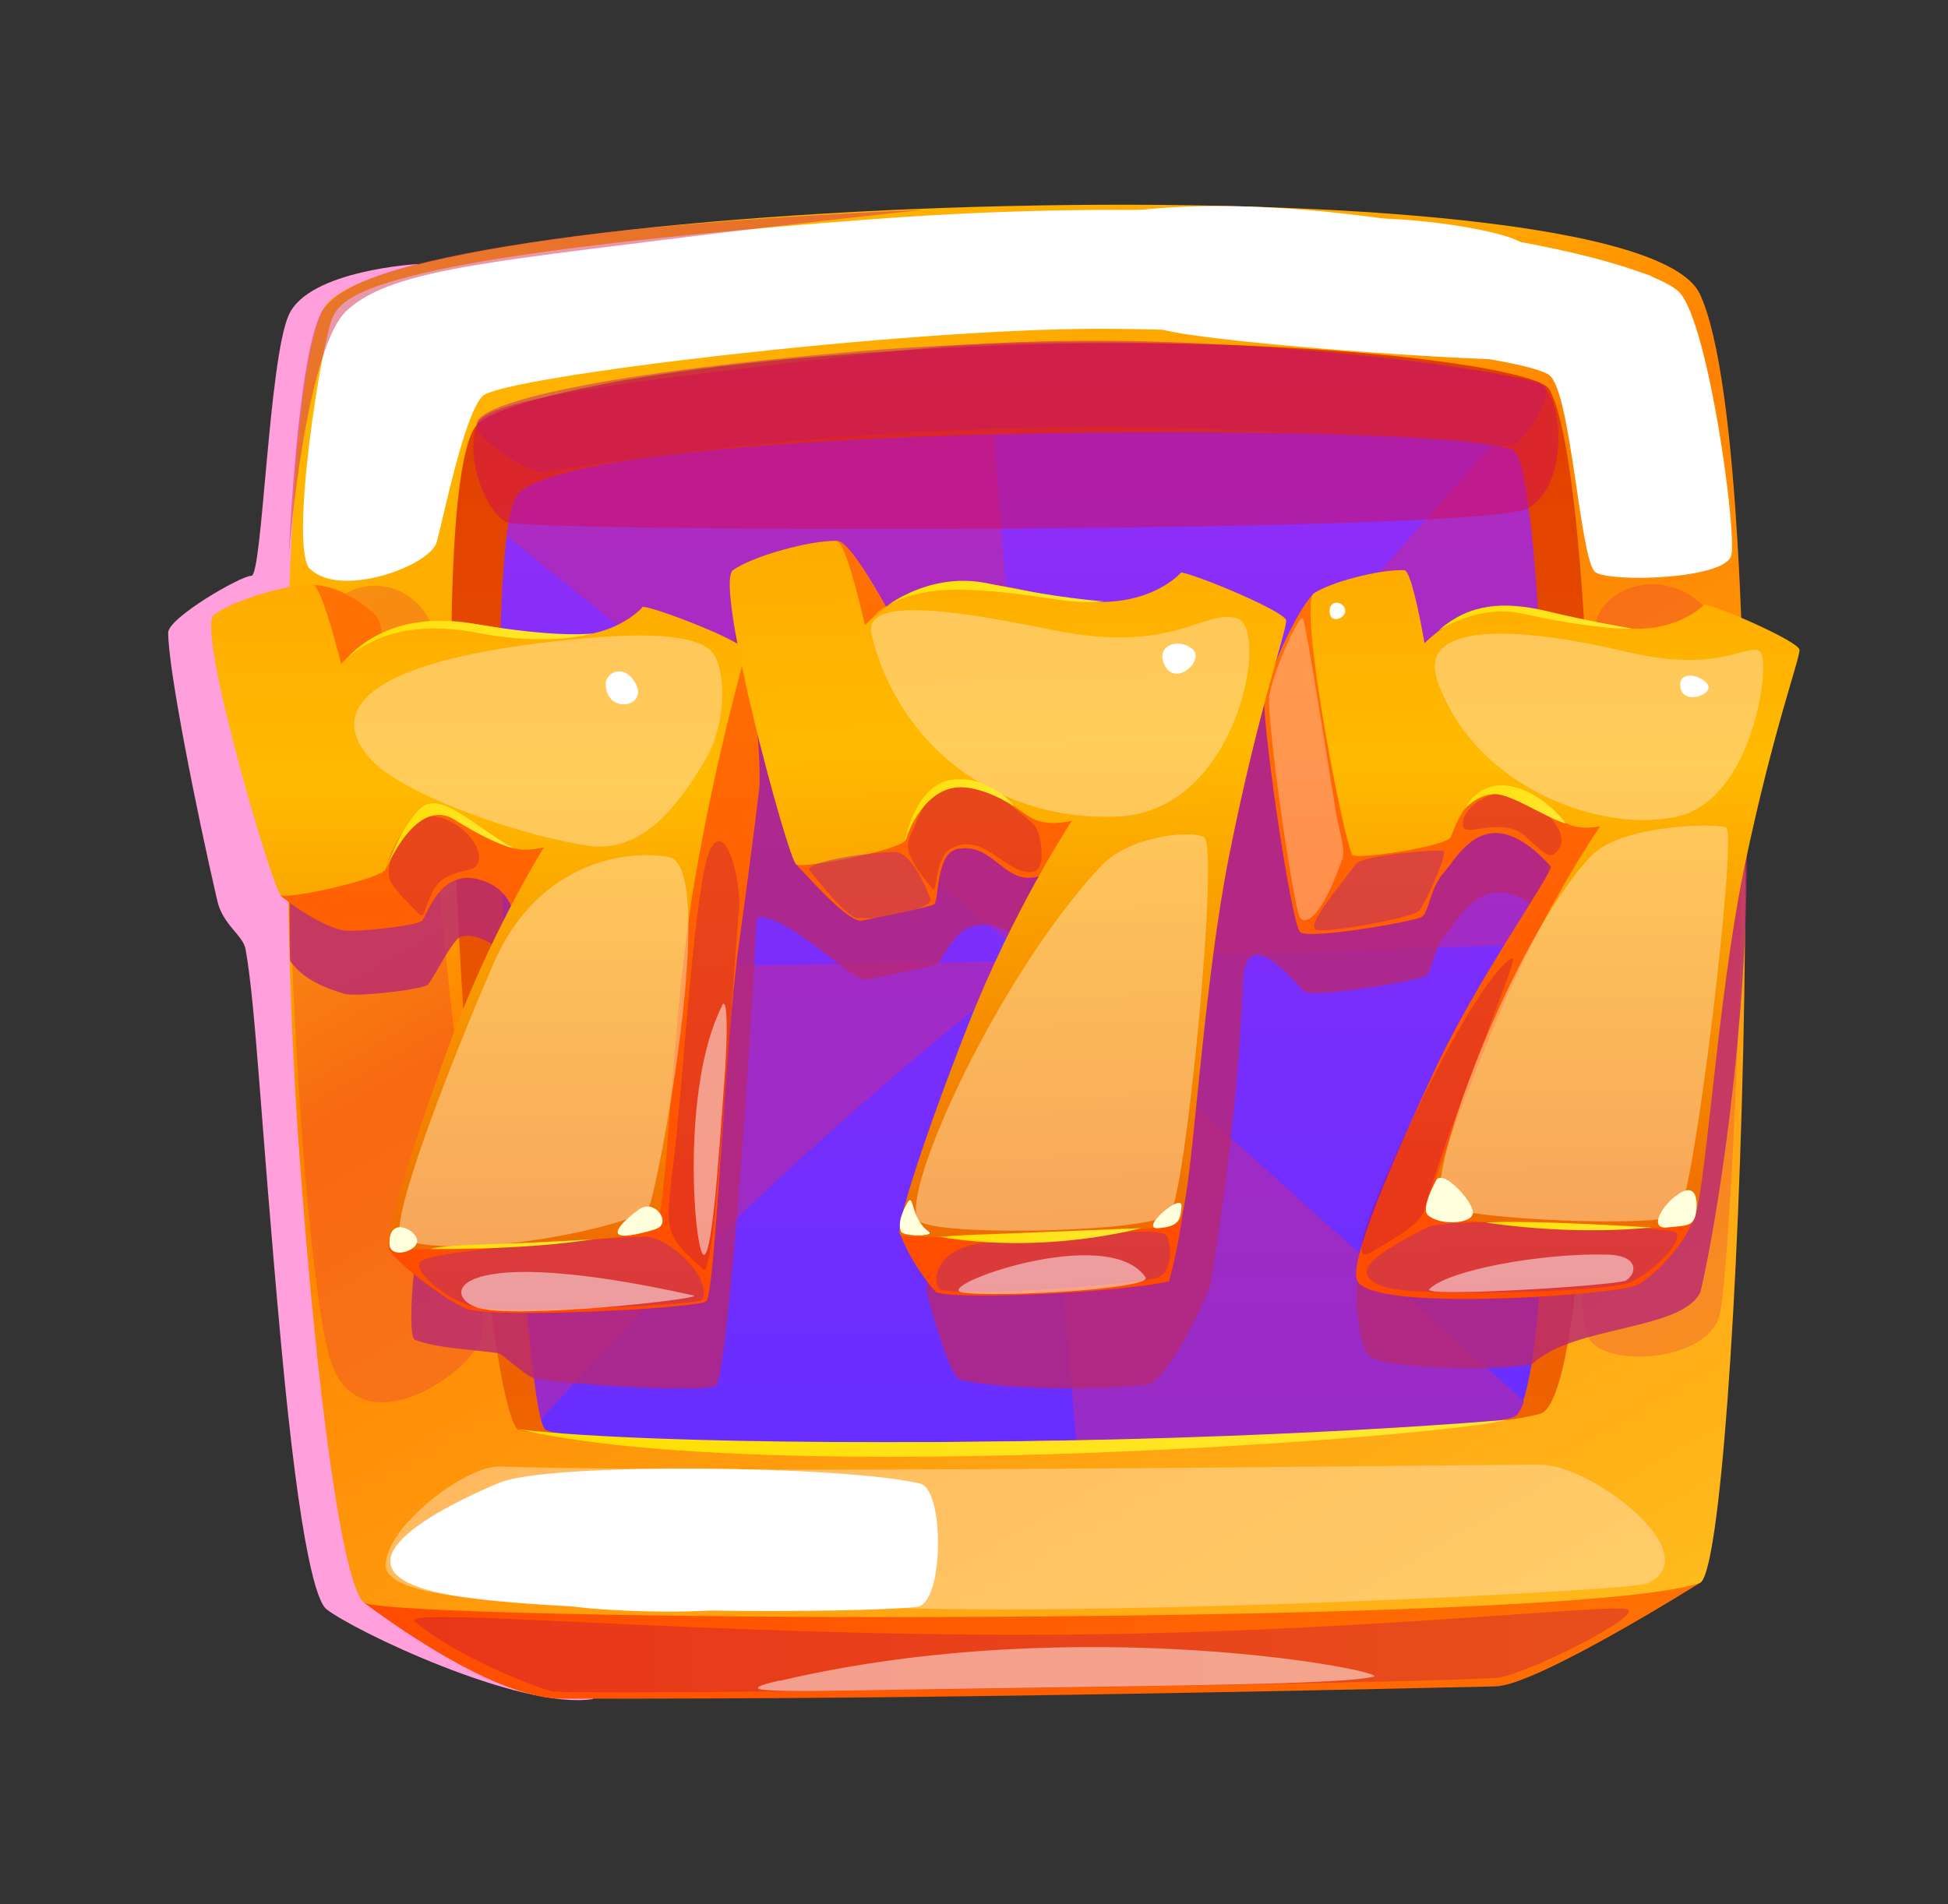
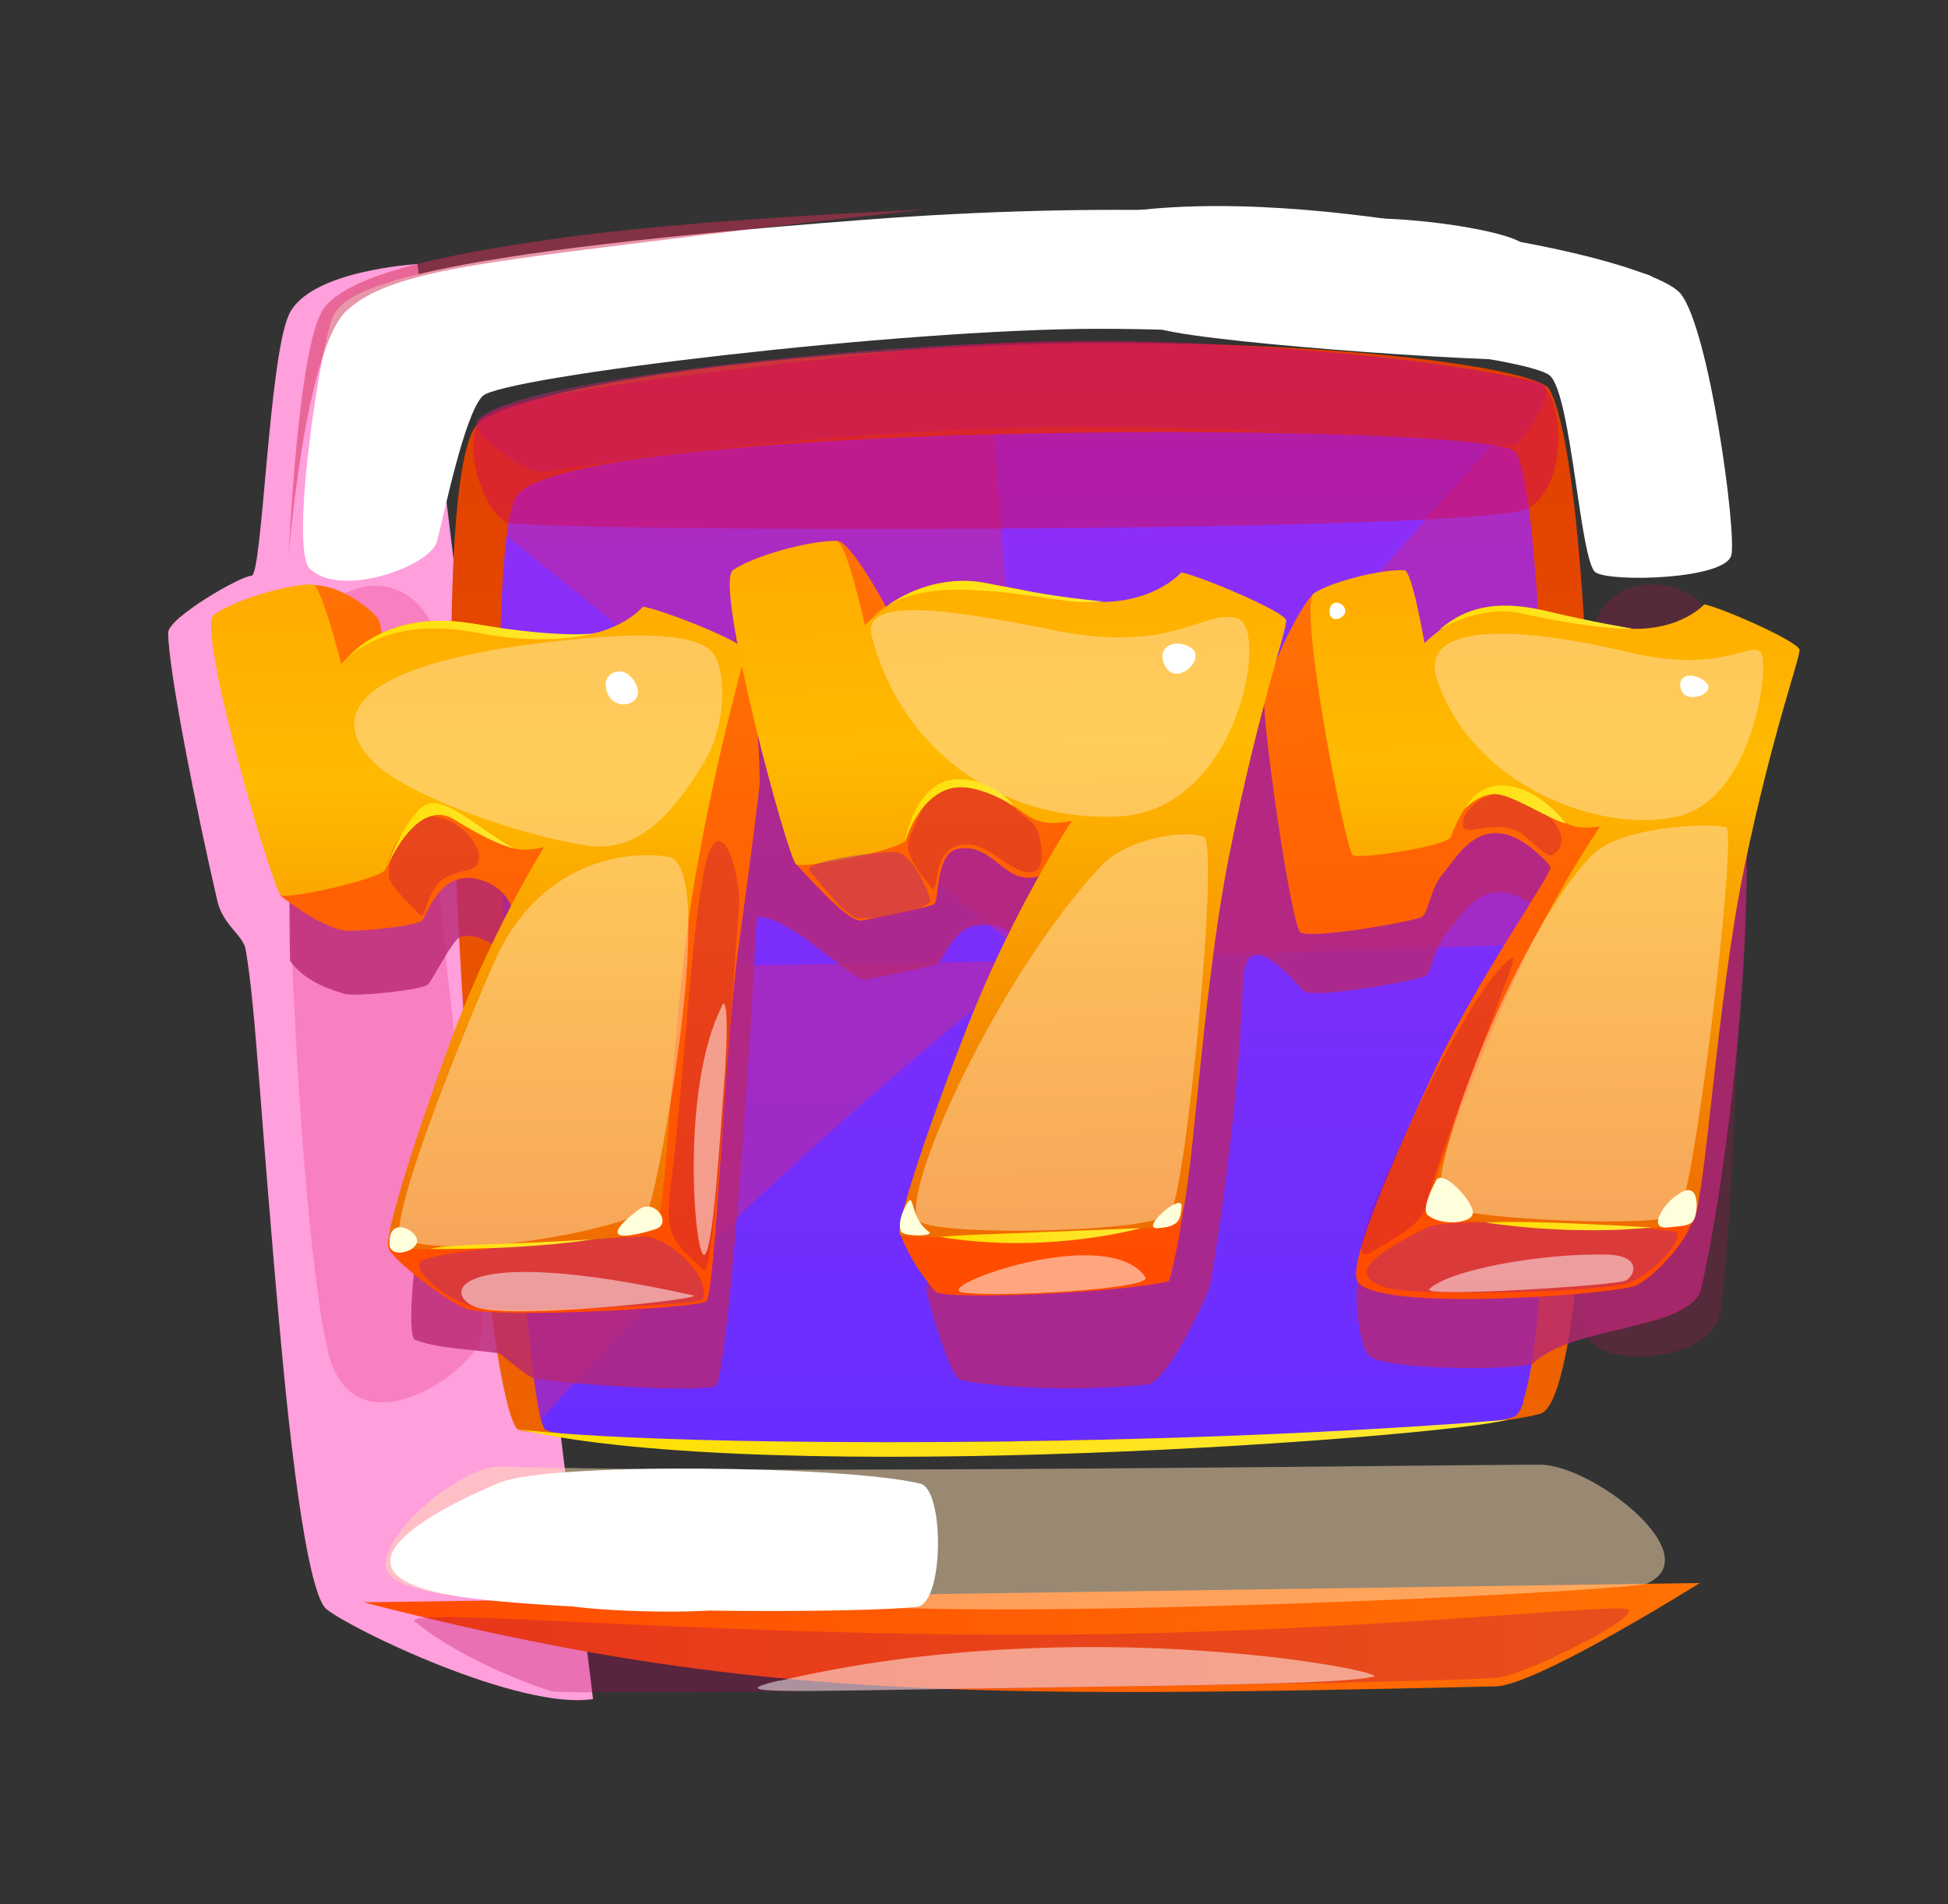
<svg xmlns="http://www.w3.org/2000/svg" width="45" height="44" viewBox="0 0 45 44" fill="none">
  <rect x="0" y="0" width="45" height="44" fill="#333333" stroke="none" />
  <path d="M9.643 6.102C9.643 6.102 7.134 6.239 6.67 7.279C6.206 8.319 6.06 13.294 5.81 13.303C5.561 13.303 3.885 14.274 3.885 14.618C3.885 15.46 4.538 18.734 5.02 20.814C5.149 21.373 5.613 21.605 5.673 21.931C5.913 23.28 6.017 25.859 6.489 31.006C6.945 35.956 7.331 37.005 7.538 37.177C8.131 37.658 12.015 39.523 13.699 39.256L9.643 6.102Z" fill="#FF9FDB" />
-   <path d="M8.397 37.022C9.394 37.761 11.56 39.248 12.986 39.248C17.051 39.248 22.139 39.248 34.548 38.964C35.493 38.947 39.266 36.575 39.266 36.575L8.397 37.022Z" fill="url(#paint0_linear_131_61952)" />
-   <path d="M7.469 7.141C6.463 9.127 6.463 20.273 6.893 26.348C7.323 32.424 7.924 36.575 8.397 37.022C8.87 37.469 36.198 37.615 39.266 36.575C40.177 36.266 41.096 10.656 39.266 6.789C37.71 3.506 8.792 4.546 7.469 7.141Z" fill="url(#paint1_linear_131_61952)" />
+   <path d="M8.397 37.022C17.051 39.248 22.139 39.248 34.548 38.964C35.493 38.947 39.266 36.575 39.266 36.575L8.397 37.022Z" fill="url(#paint0_linear_131_61952)" />
  <path d="M11.018 9.814C9.626 11.37 10.984 31.84 11.946 33.017C12.256 33.395 32.451 33.516 35.579 32.665C37.152 32.235 37.135 11.447 35.794 8.998C35.502 8.456 29.598 7.674 22.439 8.009C14.086 8.405 11.353 9.436 11.027 9.805L11.018 9.814Z" fill="url(#paint2_linear_131_61952)" />
  <g style="mix-blend-mode:multiply" opacity="0.5">
    <path d="M11.018 9.814C11.044 10.218 12.281 10.94 12.522 10.905C14.258 10.665 21.322 9.47 29.744 9.995C34.874 10.312 34.935 10.355 35.046 10.244C35.485 9.823 35.871 8.963 35.665 8.903C33.096 8.113 25.954 7.605 19.878 8.113C14.052 8.602 10.975 9.29 11.01 9.814H11.018Z" fill="#B82774" />
  </g>
  <path d="M35.201 32.381C35.141 32.562 35.063 32.682 34.995 32.725C34.565 32.974 29.856 33.189 24.863 33.275C19.062 33.387 12.874 33.335 12.582 33.017C12.556 32.991 12.531 32.914 12.496 32.794C12.221 31.72 11.869 27.07 11.671 22.378C11.508 18.322 11.465 14.223 11.706 12.375C11.757 11.98 11.826 11.679 11.903 11.516C12.333 10.63 17.575 10.184 22.955 10.037C27.819 9.909 32.803 10.02 34.445 10.278C34.728 10.321 34.917 10.373 34.978 10.424C35.433 10.777 35.742 16.32 35.777 21.794C35.811 26.46 35.639 31.066 35.184 32.373L35.201 32.381Z" fill="url(#paint3_linear_131_61952)" />
  <g style="mix-blend-mode:multiply" opacity="0.5">
    <path d="M23.892 22.215L11.714 12.392C11.766 11.997 11.835 11.696 11.912 11.533C12.342 10.648 17.584 10.201 22.963 10.055L23.892 22.215Z" fill="#CA2790" />
  </g>
  <g style="mix-blend-mode:multiply" opacity="0.5">
    <path d="M35.794 21.802L23.892 22.215L34.453 10.295C34.737 10.338 34.926 10.39 34.986 10.441C35.442 10.794 35.751 16.337 35.785 21.811L35.794 21.802Z" fill="#CA2790" />
  </g>
  <g style="mix-blend-mode:multiply" opacity="0.5">
-     <path d="M35.201 32.381C35.141 32.562 35.063 32.682 34.995 32.725C34.565 32.974 29.856 33.189 24.863 33.275L23.892 22.206L35.201 32.373V32.381Z" fill="#CA2790" />
-   </g>
+     </g>
  <g style="mix-blend-mode:multiply" opacity="0.5">
    <path d="M23.892 22.215C23.892 22.215 17.919 26.727 12.496 32.802C12.221 31.728 11.869 27.079 11.671 22.387L23.883 22.206L23.892 22.215Z" fill="#CA2790" />
  </g>
  <g style="mix-blend-mode:multiply" opacity="0.5">
    <path d="M11.018 9.814C10.735 10.536 11.207 11.834 11.706 12.066C12.213 12.298 34.333 12.332 35.313 11.739C36.292 11.146 36.103 8.998 35.502 8.817C34.9 8.637 27.492 7.373 20.867 8.095C14.241 8.817 11.242 9.221 11.01 9.806L11.018 9.814Z" fill="#D40C55" />
  </g>
  <path d="M11.946 33.017C17.842 34.392 33.508 33.189 34.823 32.802C34.823 32.802 29.589 33.275 21.838 33.318C14.095 33.361 11.938 33.017 11.938 33.017H11.946Z" fill="url(#paint4_linear_131_61952)" />
  <g style="mix-blend-mode:multiply" opacity="0.2">
    <path d="M10.09 14.781C9.669 13.045 7.417 13.02 6.876 15.357C6.335 17.695 6.979 29.167 7.615 31.367C8.26 33.559 10.924 31.711 11.121 30.895C11.319 30.078 10.339 23.315 10.09 19.791C9.841 16.268 10.193 15.211 10.09 14.781Z" fill="#DA0553" />
  </g>
  <g style="mix-blend-mode:multiply" opacity="0.2">
    <path d="M36.86 14.377C37.186 13.217 39.455 12.925 39.996 15.271C40.538 17.609 40.014 28.755 39.739 30.319C39.549 31.393 37.367 31.616 36.774 31.023C36.327 30.576 36.585 27.199 36.86 23.676C37.186 19.525 36.739 14.807 36.86 14.377Z" fill="#DA0553" />
  </g>
  <g style="mix-blend-mode:soft-light" opacity="0.5">
    <path d="M8.904 36.137C8.861 37.366 15.367 36.962 20.729 37.151C26.092 37.331 37.676 36.755 38.054 36.584C39.481 35.93 36.782 33.842 35.579 33.842C33.37 33.842 17.799 34.066 11.542 33.885C10.769 33.859 8.938 35.252 8.913 36.137H8.904Z" fill="#FFE0B3" />
  </g>
  <g style="mix-blend-mode:soft-light">
    <path d="M7.16 13.14C7.856 13.836 9.935 13.08 10.09 12.521C10.245 11.963 10.717 9.591 11.147 9.152C11.577 8.706 20.824 7.597 25.387 7.597C29.95 7.597 35.287 8.267 35.794 8.671C36.301 9.075 36.499 12.994 36.86 13.226C37.221 13.458 39.876 13.389 39.996 12.822C40.117 12.263 39.481 7.58 38.819 6.781C38.157 5.981 31.145 4.22 19.956 5.079C8.767 5.93 7.95 6.798 7.692 7.313C7.435 7.829 6.67 12.65 7.16 13.149V13.14Z" fill="white" />
  </g>
  <g style="mix-blend-mode:soft-light">
    <path d="M25.215 5.036C24.381 5.216 25.585 7.279 26.839 7.614C28.094 7.949 35.227 8.448 36 8.293C36.774 8.147 38.716 6.583 38.097 6.359C37.47 6.136 29.916 4.031 25.215 5.027V5.036Z" fill="white" />
  </g>
  <path d="M30.406 5.406C30.801 7.898 35.803 6.067 35.167 5.62C34.531 5.173 30.294 4.701 30.406 5.406Z" fill="white" />
  <g style="mix-blend-mode:multiply" opacity="0.5">
    <path d="M21.322 4.847C21.322 4.847 16.071 5.045 12.763 5.526C10.778 5.809 8.062 6.265 7.469 7.141C6.876 8.018 6.67 12.822 6.67 12.822C6.67 12.822 7.048 8.07 8.01 7.176C8.973 6.282 11.07 6.076 15.461 5.526C18.331 5.165 21.331 4.847 21.331 4.847H21.322Z" fill="#D42F55" />
  </g>
  <g style="mix-blend-mode:soft-light">
    <path d="M11.542 34.255C8.99 35.337 7.95 36.429 10.434 36.859C12.917 37.288 19.887 37.28 21.185 37.125C21.812 37.048 21.82 34.418 21.262 34.28C19.517 33.859 12.677 33.782 11.551 34.255H11.542Z" fill="white" />
  </g>
  <path d="M12.849 36.97C14.533 36.102 15.59 36.206 16.381 36.455C17.171 36.704 17.816 37.031 16.699 37.177C15.59 37.331 12.47 37.159 12.84 36.97H12.849Z" fill="white" />
  <g style="mix-blend-mode:multiply" opacity="0.3">
    <path d="M9.592 37.469C10.554 38.285 12.299 38.956 12.745 39.076C13.192 39.196 33.929 38.878 34.642 38.758C35.356 38.638 38.028 37.297 37.581 37.177C37.135 37.056 31.059 37.744 24.167 37.77C16.088 37.804 9.136 37.091 9.592 37.477V37.469Z" fill="#B30053" />
  </g>
  <g style="mix-blend-mode:soft-light" opacity="0.5">
    <path d="M18.014 38.835C24.992 37.194 32.193 38.638 31.729 38.741C31.033 38.895 28.438 38.93 22.998 39.007C18.151 39.076 16.596 39.162 18.005 38.827L18.014 38.835Z" fill="white" />
  </g>
  <g style="mix-blend-mode:multiply" opacity="0.8">
    <path d="M40.237 16.354C40.22 16.165 39.79 15.4 39.429 15.331C39.429 15.331 38.785 16.053 37.384 15.864C35.992 15.675 34.453 14.79 32.967 16.225C32.967 16.225 32.683 14.549 32.503 14.541C31.944 14.523 30.827 14.816 30.44 15.073C30.44 15.073 30.423 15.082 30.423 15.099C30.139 15.4 29.787 16.122 29.546 16.689C29.71 16.105 29.813 15.761 29.804 15.684C29.778 15.477 27.785 14.644 27.381 14.575C27.381 14.575 26.685 15.4 25.103 15.237C23.677 15.082 22.07 14.283 20.566 15.374C20.566 15.374 19.741 13.845 19.44 13.862C18.778 13.853 17.481 14.223 17.034 14.541C16.896 14.644 16.965 15.331 17.137 16.242C16.656 15.95 15.281 15.426 14.954 15.383C14.954 15.383 14.301 16.191 12.789 16.062C11.723 15.967 10.546 15.512 9.403 15.812C9.334 15.684 9.274 15.563 9.239 15.503C9.145 15.331 6.902 14.687 6.687 14.833C6.687 14.833 6.67 22.198 6.704 22.206C7.056 22.705 7.71 22.885 7.959 22.962C8.217 23.04 9.772 22.868 9.884 22.748C10.004 22.627 10.442 21.734 10.623 21.656C11.035 21.476 11.783 22.043 11.895 22.292C11.465 23.109 10.924 24.252 10.451 25.541C9.497 28.153 9.385 30.886 9.583 30.955C10.099 31.152 10.795 31.169 11.508 31.264C11.594 31.273 12.17 31.823 12.35 31.848C13.605 32.046 16.346 32.158 16.535 32.02C16.75 31.866 17.128 27.07 17.317 24.088C17.472 21.691 17.438 21.184 17.532 21.184C18.288 21.192 19.698 22.696 20.007 22.636C20.308 22.576 21.546 22.335 21.674 22.258C21.795 22.172 22.01 21.476 22.534 21.39C23.376 21.252 23.282 21.845 24.089 21.613C23.617 22.464 22.998 23.676 22.448 25.068C21.391 27.766 21.494 28.944 21.399 29.837C21.399 29.837 21.907 31.78 22.173 31.874C22.439 31.969 24.235 32.201 26.487 31.994C26.77 31.969 27.312 31.212 27.948 29.743C27.948 29.743 28.592 26.151 28.713 22.705C28.764 21.227 29.933 22.739 30.122 22.902C30.337 23.083 32.769 22.653 32.932 22.55C33.096 22.447 33.113 21.897 33.439 21.527C33.774 21.158 34.436 19.757 35.906 21.381C36 21.484 34.221 23.959 33.233 26.082C32.228 28.239 31.514 29.141 31.368 29.588C31.282 29.855 31.385 31.161 31.643 31.341C32.116 31.677 35.227 31.659 35.416 31.496C36.378 30.619 38.87 30.748 39.283 29.846C39.687 28.119 40.254 24.286 40.34 20.771C40.409 17.729 40.28 16.543 40.254 16.354H40.237Z" fill="#B82774" />
  </g>
  <path d="M8.973 28.823C9.007 29.073 10.339 30.087 10.786 30.241C11.457 30.474 16.097 30.224 16.312 30.07C16.527 29.915 16.733 24.26 17.06 21.888C17.386 19.517 17.549 18.176 17.549 18.09C17.549 16.388 17.206 15.031 17.206 15.031L8.904 15.357C8.904 15.357 8.835 14.481 8.741 14.309C8.646 14.137 7.924 13.518 7.228 13.518C6.532 13.518 6.489 20.702 6.489 20.702C6.489 20.702 7.28 21.347 7.907 21.493C8.165 21.553 9.626 21.39 9.746 21.278C9.867 21.166 10.142 20.084 11.053 20.316C11.955 20.548 11.921 21.45 11.921 21.45L8.981 28.832L8.973 28.823Z" fill="url(#paint5_linear_131_61952)" />
  <path d="M18.392 19.972C18.761 20.359 19.612 21.33 19.913 21.27C20.213 21.209 21.451 20.969 21.58 20.892C21.7 20.805 21.606 19.688 22.139 19.611C22.981 19.474 23.187 20.479 24.003 20.247C25.017 19.963 22.895 24.329 22.895 24.329L20.798 28.514C20.798 28.514 21.004 29.142 21.606 29.838C21.795 30.052 25.791 29.881 27.003 29.605C27.003 29.605 27.2 28.961 27.346 27.878C27.475 26.933 27.81 15.331 27.81 15.331L20.463 14.008C20.463 14.008 19.638 12.478 19.337 12.495C19.028 12.513 18.392 19.972 18.392 19.972Z" fill="url(#paint6_linear_131_61952)" />
  <path d="M30.354 13.707C29.924 14.128 29.331 15.572 29.211 15.976C29.099 16.371 29.821 21.356 30.036 21.536C30.251 21.716 32.683 21.287 32.846 21.184C33.01 21.081 33.027 20.531 33.353 20.161C33.688 19.791 34.35 18.391 35.82 20.015C35.914 20.118 34.135 22.593 33.147 24.716C32.142 26.873 31.153 29.167 31.351 29.588C31.686 30.31 36.911 29.941 37.719 29.726C38.123 29.614 38.931 28.72 39.068 28.274C39.206 27.835 38.776 15.976 38.776 15.976L31.626 15.795L30.354 13.716V13.707Z" fill="url(#paint7_linear_131_61952)" />
  <path d="M7.228 13.501C6.601 13.501 5.355 13.888 4.942 14.206C4.521 14.524 6.309 20.591 6.489 20.685C6.67 20.78 8.835 20.307 8.913 20.075C8.99 19.843 9.351 18.485 10.477 18.872C11.603 19.259 11.525 19.809 12.565 19.577C12.565 19.577 11.319 21.562 10.365 24.174C9.411 26.787 8.87 28.66 8.973 28.823C9.076 28.978 14.842 28.677 15.135 28.402C15.418 28.136 15.495 23.504 16.063 20.256C16.63 17.007 17.232 15.22 17.206 15.022C17.18 14.824 15.246 14.068 14.851 14.017C14.851 14.017 14.198 14.824 12.685 14.695C11.173 14.566 9.42 13.681 7.881 15.34C7.881 15.34 7.426 13.501 7.22 13.501H7.228Z" fill="url(#paint8_linear_131_61952)" />
  <path d="M19.337 12.495C18.675 12.487 17.378 12.856 16.931 13.174C16.484 13.492 18.203 19.86 18.392 19.972C18.581 20.075 20.849 19.637 20.935 19.396C21.021 19.155 21.434 17.746 22.594 18.184C23.754 18.614 23.66 19.19 24.76 18.966C24.76 18.966 23.41 21.003 22.353 23.71C21.296 26.409 20.686 28.351 20.789 28.523C20.892 28.686 26.917 28.506 27.226 28.239C27.535 27.964 27.724 23.134 28.395 19.766C29.065 16.397 29.735 14.541 29.71 14.334C29.684 14.128 27.69 13.295 27.286 13.226C27.286 13.226 26.59 14.051 25.009 13.888C23.436 13.716 21.631 12.753 19.982 14.446C19.982 14.446 19.552 12.521 19.337 12.513V12.495Z" fill="url(#paint9_linear_131_61952)" />
  <path d="M32.417 13.174C31.858 13.157 30.741 13.449 30.354 13.707C29.967 13.965 31.085 19.654 31.248 19.757C31.411 19.86 33.431 19.551 33.517 19.336C33.603 19.113 34.024 17.849 35.038 18.288C36.069 18.726 35.966 19.25 36.963 19.095C36.963 19.095 35.682 20.943 34.625 23.452C33.551 26.013 32.898 27.895 32.992 28.067C33.078 28.239 38.785 28.523 39.085 28.265C39.386 28.007 39.635 23.195 40.306 19.989C40.959 16.87 41.586 15.202 41.569 15.013C41.552 14.824 39.739 14.025 39.369 13.965C39.369 13.965 38.724 14.687 37.324 14.498C35.931 14.309 34.393 13.424 32.907 14.859C32.907 14.859 32.623 13.183 32.442 13.174H32.417Z" fill="url(#paint10_linear_131_61952)" />
  <g style="mix-blend-mode:multiply" opacity="0.3">
    <path d="M9.703 21.141C8.878 20.324 8.973 20.29 8.99 20.041C9.007 19.791 9.368 18.709 10.133 18.881C10.898 19.052 11.388 19.981 10.82 20.101C10.253 20.221 10.099 20.367 9.953 20.685C9.806 21.003 9.789 21.218 9.712 21.141H9.703Z" fill="#B30053" />
  </g>
  <g style="mix-blend-mode:multiply" opacity="0.5">
    <path d="M16.235 30.018C16.432 29.485 15.435 28.583 14.911 28.574C14.387 28.566 9.858 28.884 9.703 29.159C9.549 29.434 10.425 30.095 11.035 30.216C11.646 30.336 16.174 30.164 16.226 30.027L16.235 30.018Z" fill="#B82774" />
  </g>
  <g style="mix-blend-mode:multiply" opacity="0.5">
-     <path d="M21.735 29.803C21.554 29.769 21.425 28.746 23.006 28.695C24.579 28.643 26.865 28.274 26.968 28.574C27.071 28.875 27.08 29.408 26.719 29.528C26.358 29.649 22.697 29.975 21.735 29.803Z" fill="#B82774" />
-   </g>
+     </g>
  <g style="mix-blend-mode:multiply" opacity="0.3">
    <path d="M21.537 20.53C20.712 19.559 20.995 19.439 21.15 19.035C21.322 18.588 21.915 17.222 23.892 19.061C24.038 19.198 24.192 20.049 23.892 20.135C23.307 20.299 22.757 19.198 21.992 19.594C21.563 19.817 21.666 20.685 21.537 20.53Z" fill="#B30053" />
  </g>
  <g style="mix-blend-mode:multiply" opacity="0.3">
    <path d="M35.966 19.663C36.438 19.224 35.253 18.219 34.677 18.313C34.11 18.399 33.731 18.82 33.8 19.095C33.869 19.362 34.72 18.829 35.261 19.345C35.811 19.86 35.828 19.8 35.966 19.671V19.663Z" fill="#B30053" />
  </g>
  <g style="mix-blend-mode:soft-light" opacity="0.3">
-     <path d="M30.999 19.869C30.535 21.184 30.182 21.373 30.036 21.218C29.89 21.055 29.245 16.586 29.323 16.079C29.392 15.572 30.028 14.111 30.105 14.3C30.182 14.489 30.801 18.416 30.87 18.82C30.947 19.224 31.085 19.645 31.007 19.869H30.999Z" fill="white" />
-   </g>
-   <g style="mix-blend-mode:multiply" opacity="0.5">
-     <path d="M31.308 19.98C30.775 20.685 30.165 21.416 30.414 21.484C30.663 21.562 32.623 21.209 32.778 21.046C32.924 20.883 33.474 19.68 33.336 19.654C33.199 19.628 31.48 19.748 31.308 19.972V19.98Z" fill="#B82774" />
-   </g>
+     </g>
+   <g style="mix-blend-mode:multiply" opacity="0.5">
+     </g>
  <g style="mix-blend-mode:multiply" opacity="0.5">
    <path d="M32.941 28.377C31.394 29.142 31.291 29.494 31.978 29.735C32.657 29.975 37.074 29.855 37.633 29.64C38.192 29.425 39.017 28.549 38.664 28.454C38.312 28.36 33.534 28.076 32.941 28.368V28.377Z" fill="#B82774" />
  </g>
  <g style="mix-blend-mode:multiply" opacity="0.3">
    <path d="M31.652 28.944C32.468 28.471 32.838 28.23 32.924 27.904C33.353 26.262 35.063 22.172 34.952 22.146C34.84 22.12 34.204 22.662 32.872 25.36C31.953 27.216 31.033 29.296 31.652 28.944Z" fill="#B30053" />
  </g>
  <g style="mix-blend-mode:multiply" opacity="0.3">
    <path d="M16.26 29.339C15.281 28.488 15.375 28.411 15.582 26.649C15.788 24.887 16.046 20.402 16.398 19.645C16.75 18.889 17.137 20.341 17.068 21.038C16.991 21.734 16.518 29.554 16.269 29.331L16.26 29.339Z" fill="#B30053" />
  </g>
  <g style="mix-blend-mode:soft-light" opacity="0.5">
    <path d="M16.681 23.238C15.71 25.154 16.046 28.995 16.26 28.995C16.475 28.995 16.63 26.288 16.724 25.094C16.819 23.899 16.81 22.971 16.673 23.238H16.681Z" fill="white" />
  </g>
  <g style="mix-blend-mode:soft-light" opacity="0.5">
    <path d="M26.461 29.511C25.593 28.239 21.485 29.743 22.233 29.863C22.989 29.984 26.642 29.786 26.461 29.511Z" fill="white" />
  </g>
  <g style="mix-blend-mode:soft-light" opacity="0.5">
    <path d="M37.556 29.588C37.788 29.459 37.917 29.004 37.109 28.987C35.622 28.952 33.465 29.339 33.018 29.786C32.821 29.984 37.341 29.7 37.556 29.588Z" fill="white" />
  </g>
  <g style="mix-blend-mode:soft-light" opacity="0.5">
    <path d="M16.02 29.932C10.425 28.686 10.159 29.932 11.035 30.216C11.921 30.491 16.32 30.001 16.02 29.932Z" fill="white" />
  </g>
  <g style="mix-blend-mode:multiply" opacity="0.5">
    <path d="M19.835 21.209C20.626 21.261 21.528 20.943 21.494 20.788C21.46 20.634 21.073 19.714 20.703 19.688C20.334 19.663 18.503 19.895 18.71 20.127C18.916 20.359 19.552 21.201 19.827 21.218L19.835 21.209Z" fill="#B82774" />
  </g>
  <g style="mix-blend-mode:soft-light" opacity="0.5">
    <path d="M8.981 17.892C10.107 18.648 12.29 19.353 13.596 19.542C14.903 19.723 15.719 18.494 16.26 17.617C16.802 16.749 16.793 15.366 16.407 15.022C16.02 14.678 14.971 14.558 12.617 14.841C6.618 15.555 8.174 17.351 8.981 17.892Z" fill="#FFE0B3" />
  </g>
  <g style="mix-blend-mode:soft-light" opacity="0.5">
    <path d="M9.308 28.643C10.795 29.15 14.791 28.291 14.989 27.895C15.186 27.5 16.621 19.998 15.444 19.8C14.267 19.602 12.367 20.066 11.422 22.215C10.485 24.363 8.853 28.497 9.299 28.652L9.308 28.643Z" fill="#FFE0B3" />
  </g>
  <g style="mix-blend-mode:soft-light" opacity="0.5">
    <path d="M20.136 14.687C20.798 17.299 23.11 19.009 25.86 18.863C28.61 18.717 29.34 14.498 28.575 14.283C27.81 14.068 27.097 15.125 24.33 14.558C21.563 13.991 19.93 13.853 20.136 14.687Z" fill="#FFE0B3" />
  </g>
  <g style="mix-blend-mode:soft-light" opacity="0.5">
    <path d="M25.439 20.006C22.998 22.602 20.609 27.913 21.27 28.239C21.932 28.574 26.676 28.463 27.028 28.041C27.389 27.62 28.18 19.508 27.81 19.336C27.432 19.173 26.066 19.336 25.439 20.006Z" fill="#FFE0B3" />
  </g>
  <g style="mix-blend-mode:soft-light" opacity="0.5">
    <path d="M33.207 15.735C34.058 18.193 37.006 19.276 38.759 18.863C40.512 18.451 40.907 15.314 40.667 15.065C40.417 14.816 39.756 15.581 37.599 15.065C35.45 14.549 32.692 14.248 33.207 15.735Z" fill="#FFE0B3" />
  </g>
  <g style="mix-blend-mode:soft-light" opacity="0.5">
    <path d="M36.782 19.748C34.935 21.665 32.752 27.552 33.362 27.87C33.972 28.188 38.389 28.368 38.759 28.067C39.128 27.766 40.142 19.25 39.876 19.121C39.601 19.001 37.427 19.078 36.791 19.748H36.782Z" fill="#FFE0B3" />
  </g>
  <g style="mix-blend-mode:soft-light">
    <path d="M15.135 28.402C13.708 28.832 14.387 28.213 14.757 27.947C15.126 27.672 15.547 28.282 15.135 28.402Z" fill="#FFFFDB" />
  </g>
  <g style="mix-blend-mode:soft-light">
    <path d="M20.815 28.454C20.867 28.574 21.623 28.574 21.451 28.454C21.03 28.153 21.116 27.526 20.961 27.792C20.806 28.059 20.746 28.299 20.815 28.454Z" fill="#FFFFDB" />
  </g>
  <g style="mix-blend-mode:soft-light">
    <path d="M26.753 28.377C27.217 28.342 27.269 28.205 27.295 27.87C27.312 27.534 26.298 28.411 26.753 28.377Z" fill="#FFFFDB" />
  </g>
  <g style="mix-blend-mode:soft-light">
    <path d="M32.984 28.076C33.276 28.325 33.989 28.282 34.024 28.033C34.058 27.784 33.328 26.984 33.173 27.277C33.018 27.569 32.855 27.964 32.984 28.076Z" fill="#FFFFDB" />
  </g>
  <g style="mix-blend-mode:soft-light">
    <path d="M38.699 27.638C38.372 27.895 38.089 28.402 38.518 28.36C38.948 28.317 39.111 28.334 39.171 28.059C39.231 27.784 39.206 27.242 38.707 27.638H38.699Z" fill="#FFFFDB" />
  </g>
  <g style="mix-blend-mode:soft-light">
    <path d="M8.999 28.755C9.016 29.099 9.669 28.909 9.635 28.652C9.6 28.394 8.964 28.093 8.999 28.755Z" fill="#FFFFDB" />
  </g>
  <path d="M9.935 28.858C9.935 28.858 12.058 28.892 13.699 28.634C13.699 28.634 12.514 28.712 11.319 28.746C10.124 28.78 9.935 28.858 9.935 28.858Z" fill="url(#paint11_linear_131_61952)" />
  <path d="M8.028 15.194C8.552 14.764 9.42 14.309 11.061 14.627C12.703 14.944 13.699 14.635 13.699 14.635C13.699 14.635 12.952 14.755 10.941 14.412C8.921 14.059 8.036 15.194 8.036 15.194H8.028Z" fill="url(#paint12_linear_131_61952)" />
  <path d="M11.869 19.602C10.932 19.087 10.142 18.202 9.669 18.717C9.188 19.241 8.921 20.075 8.921 20.075C8.921 20.075 9.609 18.382 10.503 18.941C11.482 19.551 11.878 19.602 11.878 19.602H11.869Z" fill="url(#paint13_linear_131_61952)" />
  <path d="M21.683 28.574C24.167 28.995 26.349 28.377 26.349 28.377C26.349 28.377 23.814 28.48 22.929 28.514C22.053 28.54 21.674 28.583 21.674 28.583L21.683 28.574Z" fill="url(#paint14_linear_131_61952)" />
  <path d="M34.324 28.248C36.499 28.566 38.149 28.359 38.149 28.359C38.149 28.359 36.894 28.282 35.794 28.248C34.694 28.213 34.324 28.248 34.324 28.248Z" fill="url(#paint15_linear_131_61952)" />
  <path d="M36.172 19.027C36.172 19.027 35.665 18.313 34.9 18.167C34.135 18.021 33.835 18.692 33.835 18.692C33.835 18.692 34.127 18.356 34.522 18.348C34.917 18.339 35.76 18.924 36.172 19.027Z" fill="url(#paint16_linear_131_61952)" />
  <path d="M33.25 14.558C33.25 14.558 34.161 13.948 35.175 14.18C36.189 14.412 37.298 14.549 37.71 14.524C37.71 14.524 36.765 14.369 35.734 14.12C34.703 13.879 33.946 13.956 33.25 14.549V14.558Z" fill="url(#paint17_linear_131_61952)" />
  <path d="M20.179 14.24C20.205 14.214 20.746 13.552 22.396 13.63C24.046 13.707 24.579 13.982 25.507 13.896C25.507 13.896 24.39 13.819 22.843 13.484C21.296 13.149 20.179 14.24 20.179 14.24Z" fill="url(#paint18_linear_131_61952)" />
  <path d="M23.419 18.614C23.419 18.614 22.895 17.927 22.018 18.013C21.142 18.099 20.901 19.439 20.901 19.439C20.901 19.439 21.262 18.27 22.104 18.193C22.68 18.142 23.419 18.623 23.419 18.623V18.614Z" fill="url(#paint19_linear_131_61952)" />
  <path d="M13.992 15.821C14.026 16.509 14.945 16.337 14.696 15.821C14.447 15.306 13.974 15.529 13.992 15.821Z" fill="white" />
  <path d="M26.908 15.374C27.166 15.89 27.87 15.228 27.527 14.979C27.183 14.73 26.685 14.927 26.908 15.374Z" fill="white" />
  <path d="M38.819 15.881C38.888 16.32 39.653 16.027 39.429 15.787C39.206 15.546 38.759 15.529 38.819 15.881Z" fill="white" />
  <path d="M30.715 14.094C30.689 14.446 31.11 14.291 31.076 14.094C31.042 13.896 30.732 13.845 30.715 14.094Z" fill="white" />
  <defs>
    <linearGradient id="paint0_linear_131_61952" x1="8.397" y1="37.916" x2="39.266" y2="37.916" gradientUnits="userSpaceOnUse">
      <stop stop-color="#FF4B00" />
      <stop offset="1" stop-color="#FF7204" />
    </linearGradient>
    <linearGradient id="paint1_linear_131_61952" x1="34.032" y1="39.6" x2="13.278" y2="3.635" gradientUnits="userSpaceOnUse">
      <stop stop-color="#FFBA1C" />
      <stop offset="0.6" stop-color="#FF8100" />
      <stop offset="0.7" stop-color="#FFA400" />
      <stop offset="1" stop-color="#FFBA00" />
    </linearGradient>
    <linearGradient id="paint2_linear_131_61952" x1="23.599" y1="33.309" x2="23.599" y2="7.932" gradientUnits="userSpaceOnUse">
      <stop stop-color="#EF6300" />
      <stop offset="1" stop-color="#E13E00" />
    </linearGradient>
    <linearGradient id="paint3_linear_131_61952" x1="23.668" y1="9.995" x2="23.668" y2="33.327" gradientUnits="userSpaceOnUse">
      <stop stop-color="#902EF6" />
      <stop offset="1" stop-color="#682EFF" />
    </linearGradient>
    <linearGradient id="paint4_linear_131_61952" x1="11.946" y1="33.232" x2="34.823" y2="33.232" gradientUnits="userSpaceOnUse">
      <stop stop-color="#FFDE00" />
      <stop offset="1" stop-color="#FFE834" />
    </linearGradient>
    <linearGradient id="paint5_linear_131_61952" x1="11.989" y1="30.345" x2="11.989" y2="13.509" gradientUnits="userSpaceOnUse">
      <stop stop-color="#FF4B00" />
      <stop offset="1" stop-color="#FF7204" />
    </linearGradient>
    <linearGradient id="paint6_linear_131_61952" x1="23.476" y1="29.901" x2="22.956" y2="12.377" gradientUnits="userSpaceOnUse">
      <stop stop-color="#FF4B00" />
      <stop offset="1" stop-color="#FF7204" />
    </linearGradient>
    <linearGradient id="paint7_linear_131_61952" x1="32.956" y1="29.852" x2="32.9" y2="13.636" gradientUnits="userSpaceOnUse">
      <stop stop-color="#FF4B00" />
      <stop offset="1" stop-color="#FF7204" />
    </linearGradient>
    <linearGradient id="paint8_linear_131_61952" x1="11.018" y1="28.866" x2="11.018" y2="13.509" gradientUnits="userSpaceOnUse">
      <stop stop-color="#EF6C00" />
      <stop offset="0.7" stop-color="#FFBA00" />
      <stop offset="1" stop-color="#FFAB00" />
    </linearGradient>
    <linearGradient id="paint9_linear_131_61952" x1="23.727" y1="28.526" x2="23.247" y2="12.368" gradientUnits="userSpaceOnUse">
      <stop stop-color="#EF6C00" />
      <stop offset="0.7" stop-color="#FFBA00" />
      <stop offset="1" stop-color="#FFAB00" />
    </linearGradient>
    <linearGradient id="paint10_linear_131_61952" x1="35.005" y1="28.229" x2="34.952" y2="13.104" gradientUnits="userSpaceOnUse">
      <stop stop-color="#EF6C00" />
      <stop offset="0.7" stop-color="#FFBA00" />
      <stop offset="1" stop-color="#FFAB00" />
    </linearGradient>
    <linearGradient id="paint11_linear_131_61952" x1="9.935" y1="28.746" x2="13.699" y2="28.746" gradientUnits="userSpaceOnUse">
      <stop stop-color="#FFDE00" />
      <stop offset="1" stop-color="#FFE834" />
    </linearGradient>
    <linearGradient id="paint12_linear_131_61952" x1="8.028" y1="14.773" x2="13.699" y2="14.773" gradientUnits="userSpaceOnUse">
      <stop stop-color="#FFDE00" />
      <stop offset="1" stop-color="#FFE834" />
    </linearGradient>
    <linearGradient id="paint13_linear_131_61952" x1="8.913" y1="19.319" x2="11.869" y2="19.319" gradientUnits="userSpaceOnUse">
      <stop stop-color="#FFDE00" />
      <stop offset="1" stop-color="#FFE834" />
    </linearGradient>
    <linearGradient id="paint14_linear_131_61952" x1="21.683" y1="28.549" x2="26.358" y2="28.549" gradientUnits="userSpaceOnUse">
      <stop stop-color="#FFDE00" />
      <stop offset="1" stop-color="#FFE834" />
    </linearGradient>
    <linearGradient id="paint15_linear_131_61952" x1="34.324" y1="28.325" x2="38.149" y2="28.325" gradientUnits="userSpaceOnUse">
      <stop stop-color="#FFDE00" />
      <stop offset="1" stop-color="#FFE834" />
    </linearGradient>
    <linearGradient id="paint16_linear_131_61952" x1="33.835" y1="18.588" x2="36.172" y2="18.588" gradientUnits="userSpaceOnUse">
      <stop stop-color="#FFDE00" />
      <stop offset="1" stop-color="#FFE834" />
    </linearGradient>
    <linearGradient id="paint17_linear_131_61952" x1="33.25" y1="14.283" x2="37.702" y2="14.283" gradientUnits="userSpaceOnUse">
      <stop stop-color="#FFDE00" />
      <stop offset="1" stop-color="#FFE834" />
    </linearGradient>
    <linearGradient id="paint18_linear_131_61952" x1="20.179" y1="13.827" x2="25.516" y2="13.827" gradientUnits="userSpaceOnUse">
      <stop stop-color="#FFDE00" />
      <stop offset="1" stop-color="#FFE834" />
    </linearGradient>
    <linearGradient id="paint19_linear_131_61952" x1="20.901" y1="18.717" x2="23.419" y2="18.717" gradientUnits="userSpaceOnUse">
      <stop stop-color="#FFDE00" />
      <stop offset="1" stop-color="#FFE834" />
    </linearGradient>
  </defs>
</svg>